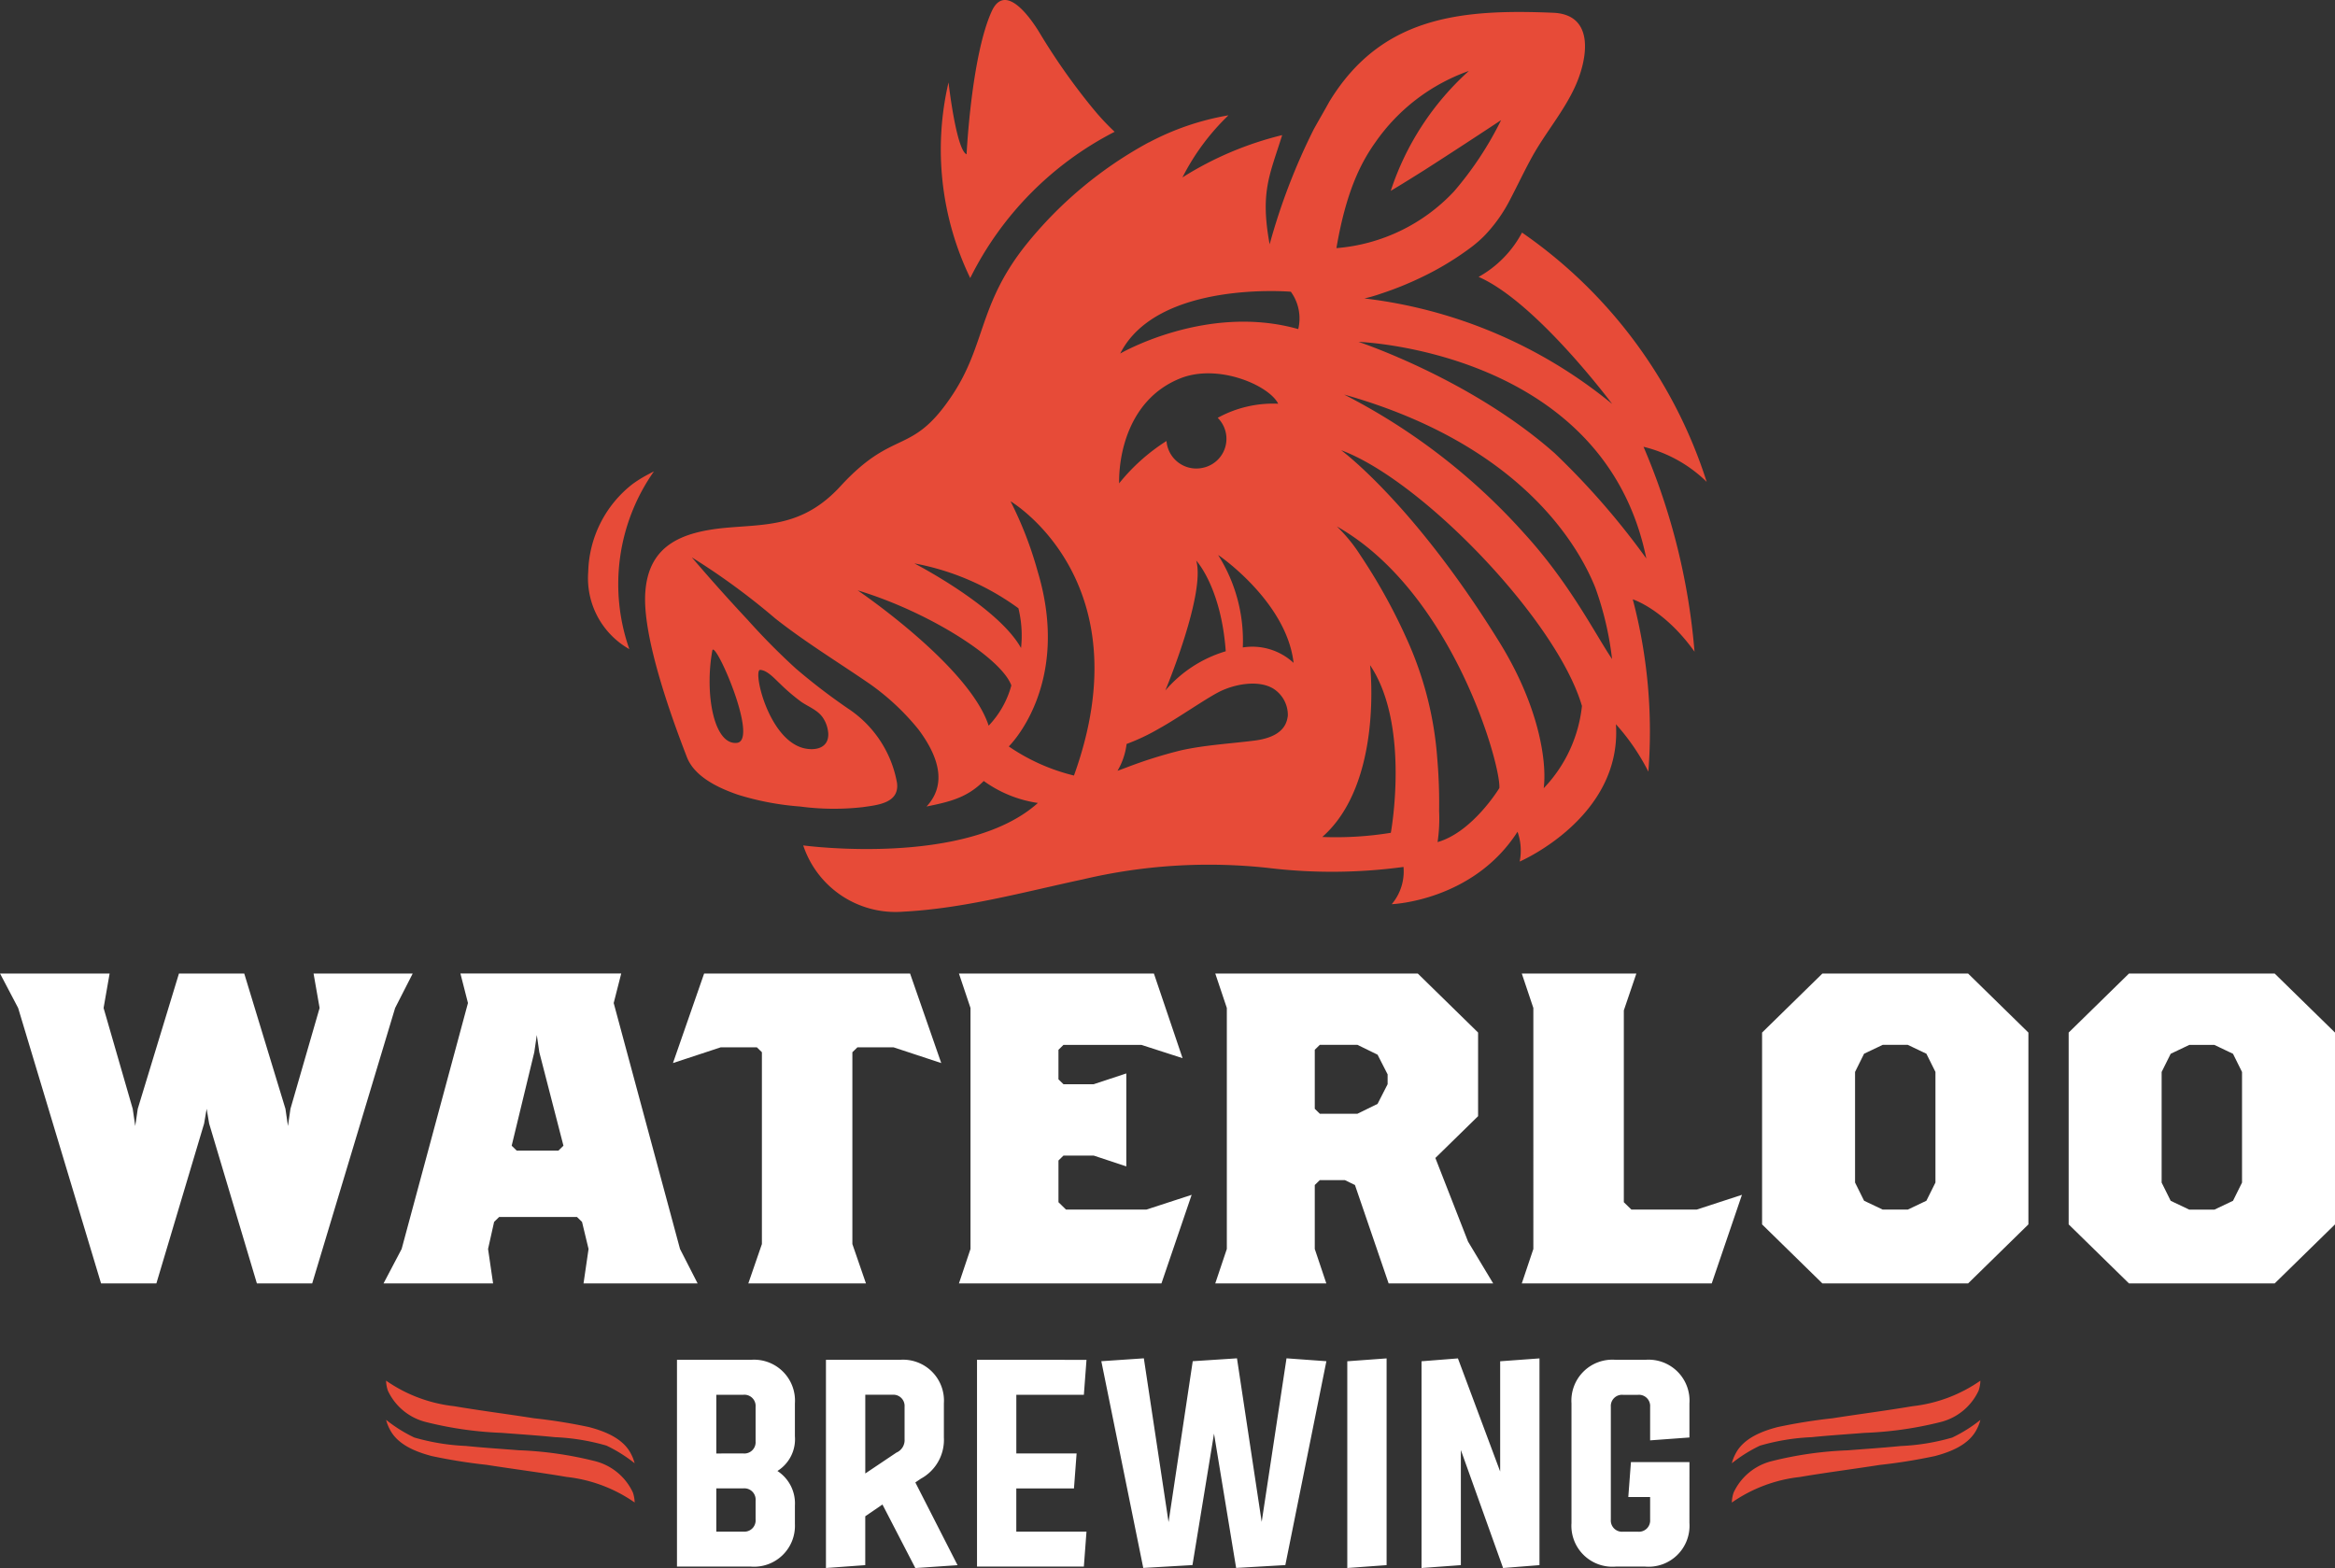
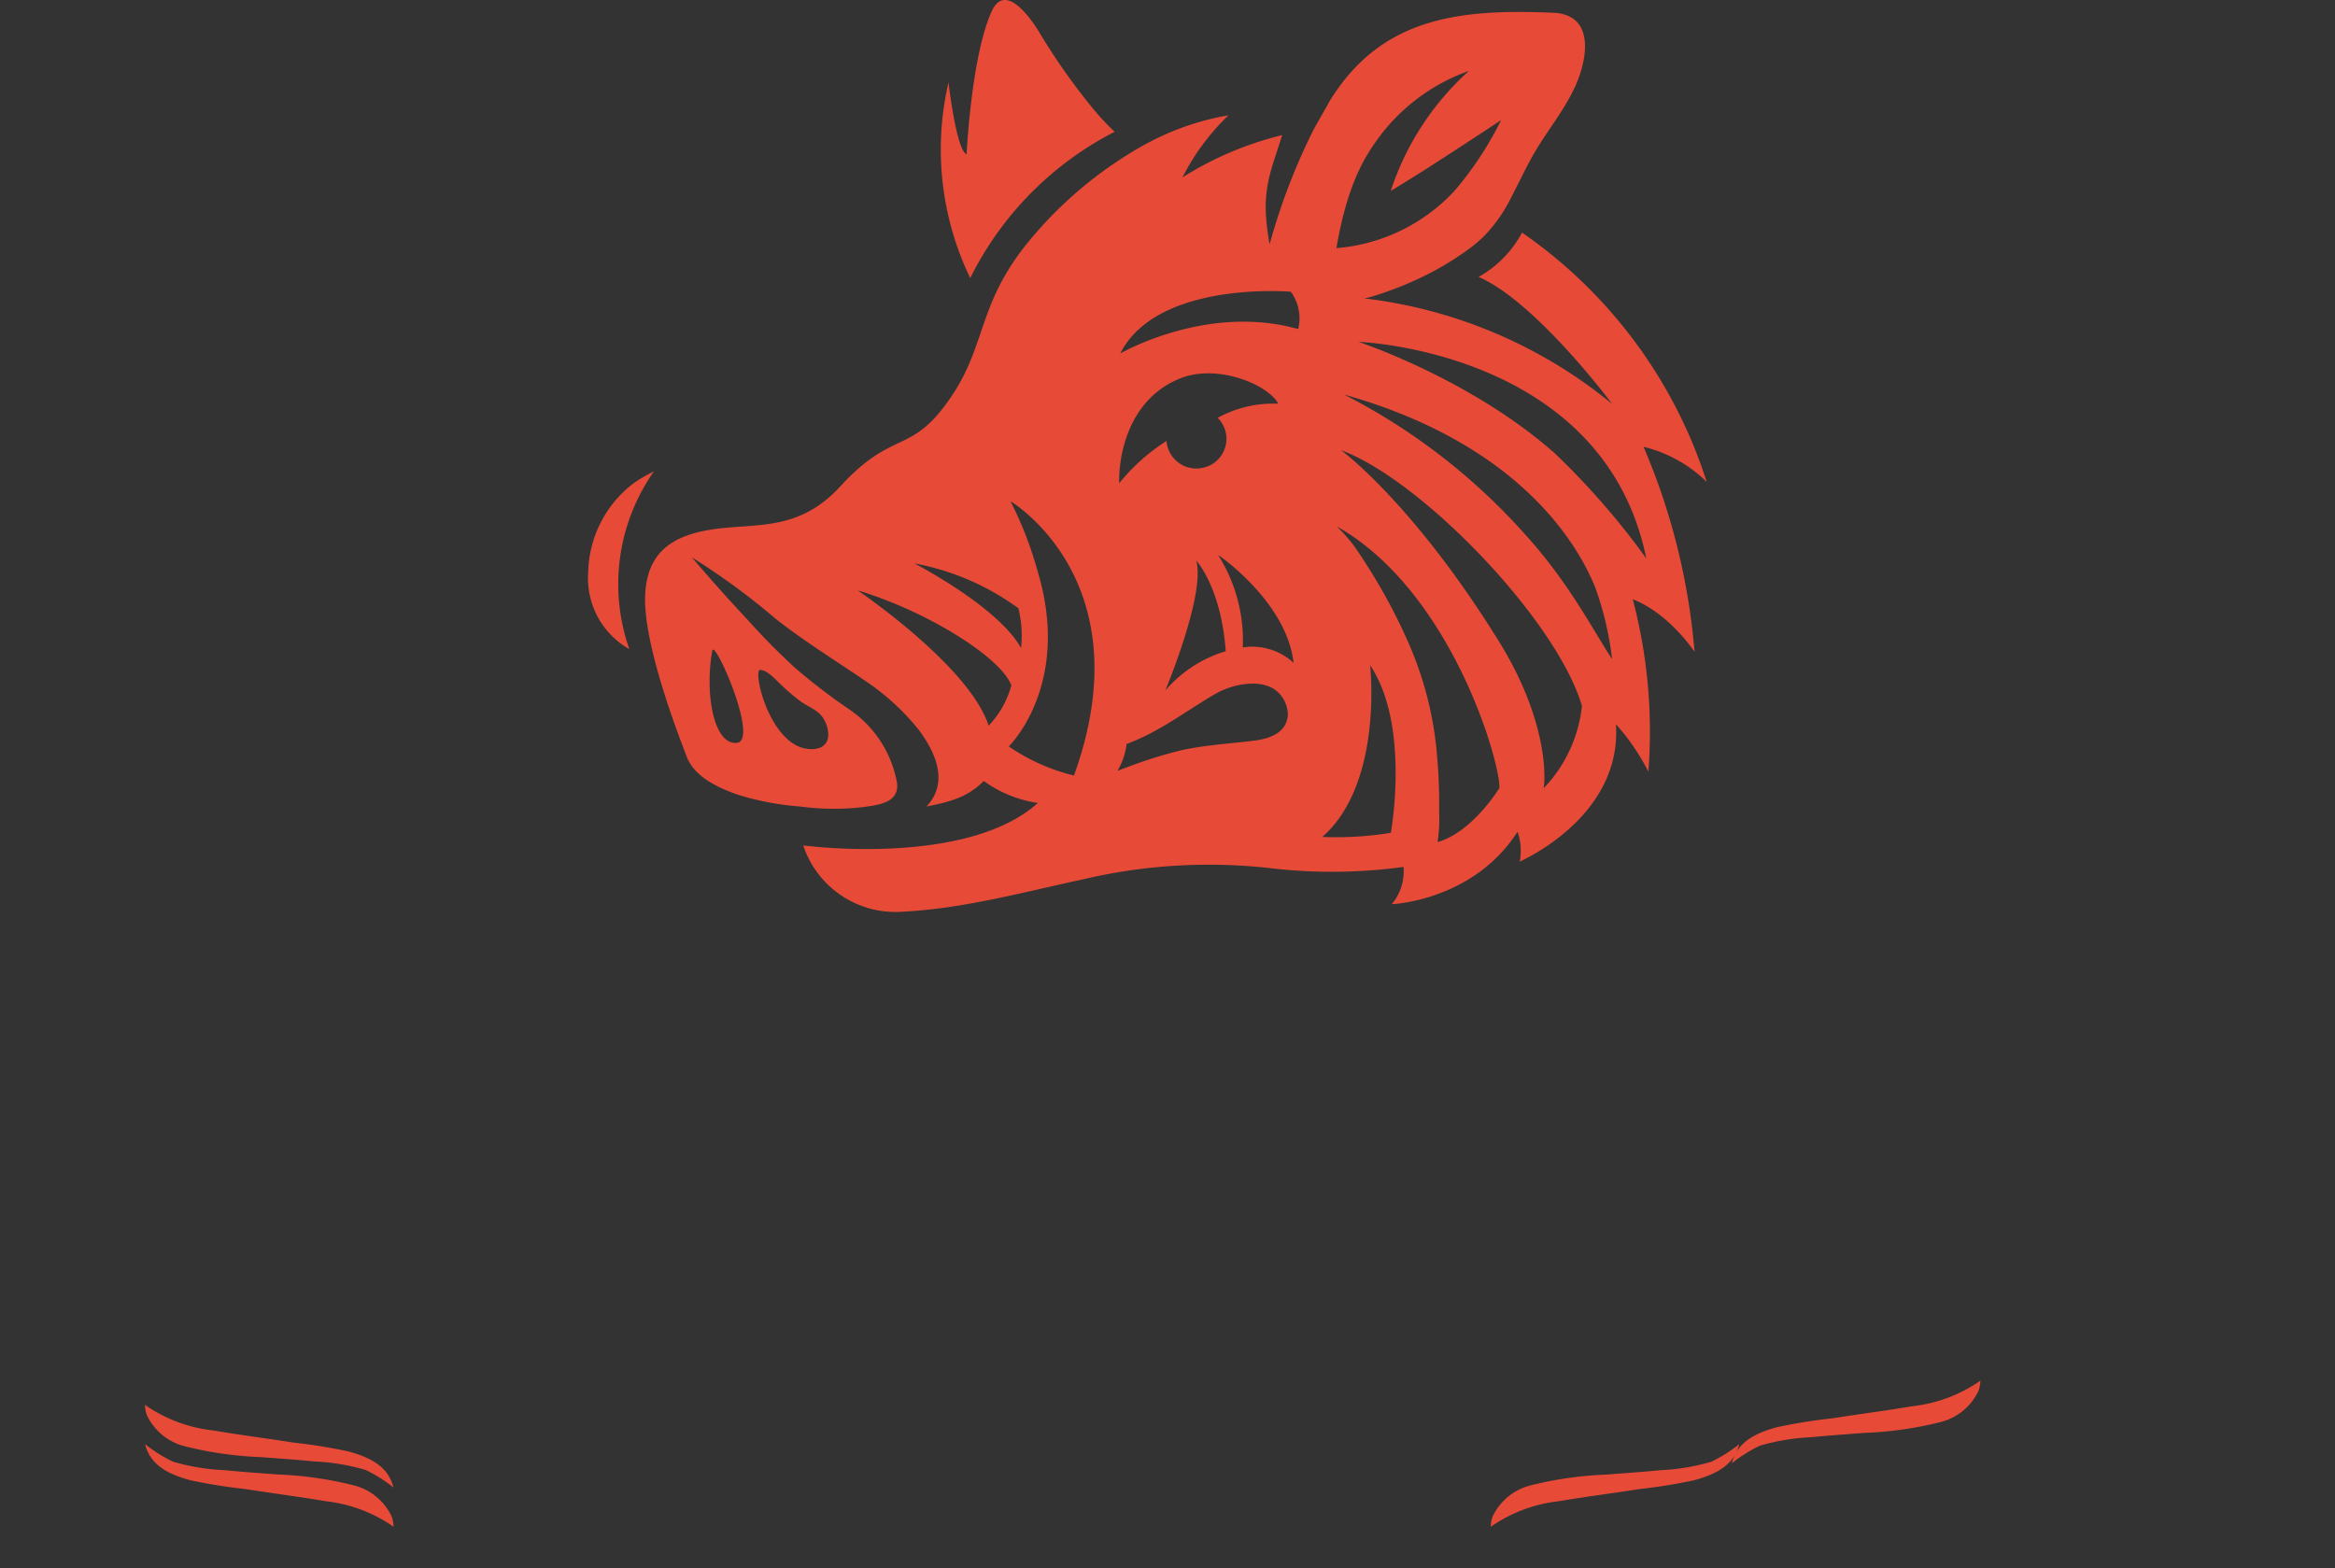
<svg xmlns="http://www.w3.org/2000/svg" width="198.399" height="133.245">
  <rect width="100%" height="100%" fill="#333333" stroke="none" />
  <defs>
    <style>.a{fill:#fff}.b{fill:#e74b38}</style>
  </defs>
-   <path class="a" d="M63.163 130.154a.954.954 0 001.038-1.022v-1.63a.954.954 0 00-1.038-1.023h-2.3v3.675zm0-6.643a.954.954 0 001.038-1.02v-2.944a.954.954 0 00-1.038-1.023h-2.3v4.989zm4.378 4.428v1.557a3.473 3.473 0 01-3.761 3.627h-6.259v-17.568h6.259a3.478 3.478 0 013.761 3.7v2.8A3.183 3.183 0 0166.056 125a3.284 3.284 0 011.485 2.943m8.625-4.505a1.149 1.149 0 00.693-1.143v-2.75a.953.953 0 00-1.038-1.022h-2.3v6.69zm-2.647 9.563l-3.34.244v-17.69h6.259a3.478 3.478 0 013.761 3.7v2.9a3.757 3.757 0 01-1.955 3.5l-.47.318 3.587 7.032-3.587.244-2.794-5.4-1.461 1zm9.495-17.446v17.568h9.079l.223-2.969h-5.963v-3.673h4.9l.223-2.969h-5.121v-4.988h5.739l.223-2.969zm24.189 13.772l-2.1-13.9-3.759.245-2.054 13.674-2.1-13.919-3.613.245 3.563 17.567 4.181-.242 1.831-11.17 1.879 11.412 4.181-.242 3.488-17.325-3.388-.245zm7.273-13.65v17.568l3.34-.244v-17.568zm12.99 0v9.368l-3.589-9.612-3.093.244v17.568l3.342-.244v-9.781l3.587 10.025 3.093-.244v-17.568zm16.081 13.748a3.479 3.479 0 01-3.761 3.7h-2.5a3.48 3.48 0 01-3.761-3.7v-10.171a3.479 3.479 0 013.761-3.7h2.5a3.478 3.478 0 013.761 3.7v2.9l-3.34.244v-2.848a.953.953 0 00-1.038-1.021h-1.261a.954.954 0 00-1.04 1.021v9.588a.955.955 0 001.04 1.022h1.261a.953.953 0 001.038-1.022v-1.922h-1.855l.224-2.969h4.972z" />
-   <path class="b" d="M147.465 123.534c.668-1.306 2.219-1.91 3.562-2.262a46.619 46.619 0 014.672-.75c2.281-.357 4.524-.642 6.8-1.027a12.476 12.476 0 005.769-2.169 2.863 2.863 0 01-.151.846 4.868 4.868 0 01-3.275 2.681 31.067 31.067 0 01-6.416.909c-1.5.12-3 .214-4.5.366a18.517 18.517 0 00-4.385.719 12.267 12.267 0 00-2.393 1.5 3.537 3.537 0 01.317-.813zm20.486-2.06c-.668 1.306-2.219 1.91-3.561 2.262a46.637 46.637 0 01-4.672.75c-2.281.357-4.524.642-6.8 1.027a12.476 12.476 0 00-5.769 2.17 2.863 2.863 0 01.151-.846 4.865 4.865 0 013.275-2.681 31.023 31.023 0 016.416-.91c1.5-.12 3-.215 4.5-.366a18.524 18.524 0 004.385-.719 12.345 12.345 0 002.393-1.5 3.535 3.535 0 01-.318.813zm-114.028 2.87a12.368 12.368 0 00-2.393-1.5 18.515 18.515 0 00-4.385-.717c-1.5-.153-3-.247-4.5-.366a31.061 31.061 0 01-6.416-.911 4.861 4.861 0 01-3.275-2.681 2.864 2.864 0 01-.151-.846 12.488 12.488 0 005.769 2.169c2.276.386 4.519.669 6.8 1.028a46.348 46.348 0 014.672.749c1.34.353 2.894.956 3.562 2.262a3.533 3.533 0 01.317.813m-21.116-3.688a12.362 12.362 0 002.393 1.5 18.52 18.52 0 004.385.717c1.5.153 3 .247 4.5.366a31.067 31.067 0 016.415.912 4.859 4.859 0 013.275 2.681 2.863 2.863 0 01.151.846 12.477 12.477 0 00-5.769-2.17c-2.276-.386-4.519-.669-6.8-1.028a46.188 46.188 0 01-4.672-.748c-1.34-.353-2.894-.956-3.561-2.262a3.536 3.536 0 01-.318-.814" />
-   <path class="a" d="M26.643 82.73l.513 2.926-2.477 8.568-.213 1.462-.213-1.462-3.5-11.494h-5.549l-3.5 11.494-.213 1.462-.215-1.462-2.475-8.568.512-2.926H.005l1.536 2.926 7.046 23.406h4.7l4.056-13.583.215-1.255.213 1.255 4.056 13.583h4.7l7.046-23.406 1.493-2.926zm19.181 6.686l-.213-1.462-.214 1.462-1.921 7.943.426.417h3.546l.426-.417zm3.757 19.645l.427-2.926-.554-2.3-.427-.418h-6.618l-.427.418-.513 2.3.427 2.926h-9.308l1.538-2.926 5.635-20.9-.64-2.508h13.663l-.64 2.508 5.635 20.9 1.495 2.926zm26.344-20.062h-3.074l-.427.417v16.3l1.153 3.343h-9.993l1.153-3.343v-16.3l-.427-.417h-3.074l-4.056 1.337 2.647-7.607h17.5l2.648 7.607zm22.76 20.062H81.479l.982-2.926V85.656l-.982-2.926h16.566l2.434 7.19-3.5-1.129h-6.618l-.427.419v2.508l.427.417h2.563l2.775-.918v7.9l-2.775-.92h-2.562l-.427.419v3.545l.64.626h6.833l3.843-1.253zm19.217-17.764l-.854-1.672-1.708-.836h-3.2l-.427.419v5.015l.427.419h3.2l1.708-.837.854-1.672zm.086 17.764l-2.861-8.361-.854-.417h-2.134l-.427.417v5.434l.982 2.926h-9.436l.982-2.926v-20.48l-.982-2.926h17.206l5.125 5.015v7.106l-3.63 3.553 2.777 7.106 2.135 3.553zm27.454 0h-16.139l.982-2.926V85.656l-.982-2.926h9.735l-1.065 3.131v16.3l.642.626h5.551l3.843-1.253zM164.45 91.09l-.769-1.547-1.579-.753h-2.135l-1.581.753-.767 1.547v9.4l.767 1.546 1.581.752h2.135l1.579-.752.769-1.546zm2.775 17.971h-12.383l-5.123-5.015v-16.3l5.123-5.015h12.383l5.123 5.015v16.3zm17.212-7.02l-.769-1.547v-9.4l.769-1.546 1.579-.754h2.135l1.581.754.767 1.546v9.4l-.767 1.547-1.581.752h-2.135zm-3.545-19.311l-5.123 5.015v16.3l5.123 5.015h12.382l5.125-5.015v-16.3l-5.125-5.015z" />
+   <path class="b" d="M147.465 123.534c.668-1.306 2.219-1.91 3.562-2.262a46.619 46.619 0 014.672-.75c2.281-.357 4.524-.642 6.8-1.027a12.476 12.476 0 005.769-2.169 2.863 2.863 0 01-.151.846 4.868 4.868 0 01-3.275 2.681 31.067 31.067 0 01-6.416.909c-1.5.12-3 .214-4.5.366a18.517 18.517 0 00-4.385.719 12.267 12.267 0 00-2.393 1.5 3.537 3.537 0 01.317-.813zc-.668 1.306-2.219 1.91-3.561 2.262a46.637 46.637 0 01-4.672.75c-2.281.357-4.524.642-6.8 1.027a12.476 12.476 0 00-5.769 2.17 2.863 2.863 0 01.151-.846 4.865 4.865 0 013.275-2.681 31.023 31.023 0 016.416-.91c1.5-.12 3-.215 4.5-.366a18.524 18.524 0 004.385-.719 12.345 12.345 0 002.393-1.5 3.535 3.535 0 01-.318.813zm-114.028 2.87a12.368 12.368 0 00-2.393-1.5 18.515 18.515 0 00-4.385-.717c-1.5-.153-3-.247-4.5-.366a31.061 31.061 0 01-6.416-.911 4.861 4.861 0 01-3.275-2.681 2.864 2.864 0 01-.151-.846 12.488 12.488 0 005.769 2.169c2.276.386 4.519.669 6.8 1.028a46.348 46.348 0 014.672.749c1.34.353 2.894.956 3.562 2.262a3.533 3.533 0 01.317.813m-21.116-3.688a12.362 12.362 0 002.393 1.5 18.52 18.52 0 004.385.717c1.5.153 3 .247 4.5.366a31.067 31.067 0 016.415.912 4.859 4.859 0 013.275 2.681 2.863 2.863 0 01.151.846 12.477 12.477 0 00-5.769-2.17c-2.276-.386-4.519-.669-6.8-1.028a46.188 46.188 0 01-4.672-.748c-1.34-.353-2.894-.956-3.561-2.262a3.536 3.536 0 01-.318-.814" />
  <path class="b" d="M55.56 40.06c-.009 0-.653.335-.913.487a10.447 10.447 0 00-.908.592 9.754 9.754 0 00-3.759 7.458 6.922 6.922 0 003.493 6.565 16.657 16.657 0 012.087-15.1m84.321 7.393a64.43 64.43 0 00-7.774-8.933c-7.147-6.328-16.679-9.471-16.679-9.471s20.85.72 24.454 18.4m-2.907 8.557c-1.423-2.094-3.546-6.376-7.435-10.646a52.71 52.71 0 00-15.333-11.834c15.221 4.29 20.01 13.081 21.347 16.421a26.821 26.821 0 011.419 6.059m-2.559 3.985a11.907 11.907 0 01-3.249 6.987c.276-2.135-.323-6.845-3.762-12.408-7.3-11.81-13.451-16.315-13.451-16.315 6.879 2.55 18.342 14.472 20.462 21.735m-7.018 6.977s-2.265 3.738-5.248 4.59a13.867 13.867 0 00.13-2.65 44.497 44.497 0 00-.156-4.442 29.74 29.74 0 00-2.4-9.733 48.515 48.515 0 00-4.14-7.559 13.329 13.329 0 00-1.965-2.413.241.241 0 00-.038-.033c9.86 5.566 13.978 20.364 13.816 22.245m-9.22 3.795a29.111 29.111 0 01-5.823.354c5.214-4.588 4.059-14.6 4.059-14.6 3.441 5.118 1.764 14.25 1.764 14.25m-23.086-29.7c-.04-2.467.824-7.157 5.178-8.913 3.242-1.307 7.576.6 8.338 2.147a9.788 9.788 0 00-5.139 1.2 2.514 2.514 0 01-1.232 4.238 2.539 2.539 0 01-3.119-2.271 16.481 16.481 0 00-4.026 3.6m8.415 6.093c-.022-.039 5.82 3.942 6.409 9.164a5.156 5.156 0 00-4.315-1.313 13.593 13.593 0 00-2.094-7.85m.644 8.175a10.822 10.822 0 00-5.134 3.335s3.434-8.2 2.628-11.04c0 0 2.113 2.257 2.506 7.7m5.252 5.625c-.206 1.37-1.614 1.818-2.8 1.969-2.077.264-4.243.378-6.286.838a38.666 38.666 0 00-4.639 1.464l-.723.266a5.876 5.876 0 00.772-2.279 17.544 17.544 0 002.77-1.315c1.462-.8 3.9-2.5 5.068-3.1 1.262-.651 3.313-1.067 4.608-.3a2.653 2.653 0 011.255 2.249c0 .074-.012.144-.022.212m-18.155 4.936a16.814 16.814 0 01-5.535-2.473s5.374-5.208 2.45-14.891a31.925 31.925 0 00-2.3-5.942s11.379 6.716 5.389 23.306M77.691 47.877a21.608 21.608 0 018.841 3.812 9.763 9.763 0 01.223 3.378c-1.972-3.538-9.064-7.19-9.064-7.19m6.313 13.791c-1.651-5.089-11.129-11.5-11.129-11.5 6.059 1.832 12.224 5.766 13.056 8.079a7.963 7.963 0 01-1.927 3.419m25.676-36.875a3.86 3.86 0 01.628 3.174c-7.768-2.2-15.126 2.078-15.126 2.078 3.153-6.235 14.5-5.252 14.5-5.252m3.87-3.707c.836-4.873 2.094-7.281 3.33-9.019a16.279 16.279 0 017.925-6.037 23.619 23.619 0 00-6.639 10.192c.846-.507 1.813-1.107 2.829-1.746 3.3-2.113 6.548-4.267 6.548-4.267a28.773 28.773 0 01-3.992 6.048 15.346 15.346 0 01-10 4.83m-53.03 34.208c.175-1.062 3.992 7.6 2.1 7.833-1.982.22-2.76-4.2-2.1-7.833m4.076 1.635c.611.028 1.268.8 1.679 1.173a16.523 16.523 0 001.8 1.538c.631.432 1.445.717 1.87 1.394a2.712 2.712 0 01.427 1.3c.05 1.208-1.03 1.481-2.034 1.258-3.071-.7-4.4-6.693-3.747-6.666M97.607 12.1a34.4 34.4 0 00-10.53 8.827c-3.917 4.986-3.342 8.373-6.131 12.6-3.5 5.3-4.934 2.781-9.531 7.787-3.225 3.512-6.373 3.217-9.886 3.55-3.548.357-6.356 1.433-6.687 5.32-.36 3.9 2.434 11.337 3.52 14.151.657 1.7 2.735 2.647 4.344 3.2a23.608 23.608 0 005.274 1 21.772 21.772 0 005.317.055c1.268-.18 3.134-.34 2.921-2.056a9.583 9.583 0 00-4.152-6.316 51.648 51.648 0 01-4.459-3.419 57.131 57.131 0 01-4.093-4.14q-2.178-2.327-4.258-4.744c-.158-.183-.316-.366-.472-.551a58.674 58.674 0 017.075 5.181c2.545 2.013 5.38 3.738 8.056 5.58a20.5 20.5 0 014.129 3.868c1.849 2.479 2.345 4.754.68 6.543 1.955-.4 3.434-.737 4.863-2.17a10.414 10.414 0 004.6 1.867c-6.1 5.48-19.939 3.608-19.939 3.608a8.263 8.263 0 008.467 5.633c5.206-.269 10.254-1.668 15.329-2.755a46.477 46.477 0 0115.678-.968 45.193 45.193 0 0011.53-.081 4.3 4.3 0 01-1 3.166s6.9-.256 10.688-6.156a4.788 4.788 0 01.184 2.533s8.714-3.743 8.177-11.669a18.471 18.471 0 012.756 4.028 44.034 44.034 0 00-1.325-14.644s2.678.842 5.248 4.452a55.8 55.8 0 00-4.334-17.414 11.579 11.579 0 015.368 2.983 40.84 40.84 0 00-15.692-21.185 9.3 9.3 0 01-3.688 3.766c4.9 2.137 11.35 10.8 11.35 10.8a40.711 40.711 0 00-21.053-8.97 12.194 12.194 0 001.387-.4 28.169 28.169 0 003.434-1.382 24.894 24.894 0 004.284-2.592 10.327 10.327 0 001.107-.971 12.887 12.887 0 002.209-3.139c.618-1.179 1.184-2.389 1.83-3.555 1.128-2.039 2.679-3.834 3.649-5.959 1.064-2.331 1.723-6.126-1.857-6.277-7.885-.333-14.609.323-19.015 7.538-.422.766-.882 1.552-1.32 2.338a52.928 52.928 0 00-3.761 9.8c-.809-4.43-.014-5.835 1.066-9.28a28.5 28.5 0 00-8.474 3.594 19.571 19.571 0 013.91-5.276 22.392 22.392 0 00-6.775 2.312m-4.708-2.847a54.118 54.118 0 01-4.547-6.443c-.721-1.206-2.923-4.408-4.085-1.865-1.737 3.807-2.137 12.157-2.137 12.157C81.244 12.739 80.593 7 80.593 7a25.141 25.141 0 001.845 16.629 27.91 27.91 0 0112.27-12.43 20.154 20.154 0 01-1.809-1.936" />
</svg>